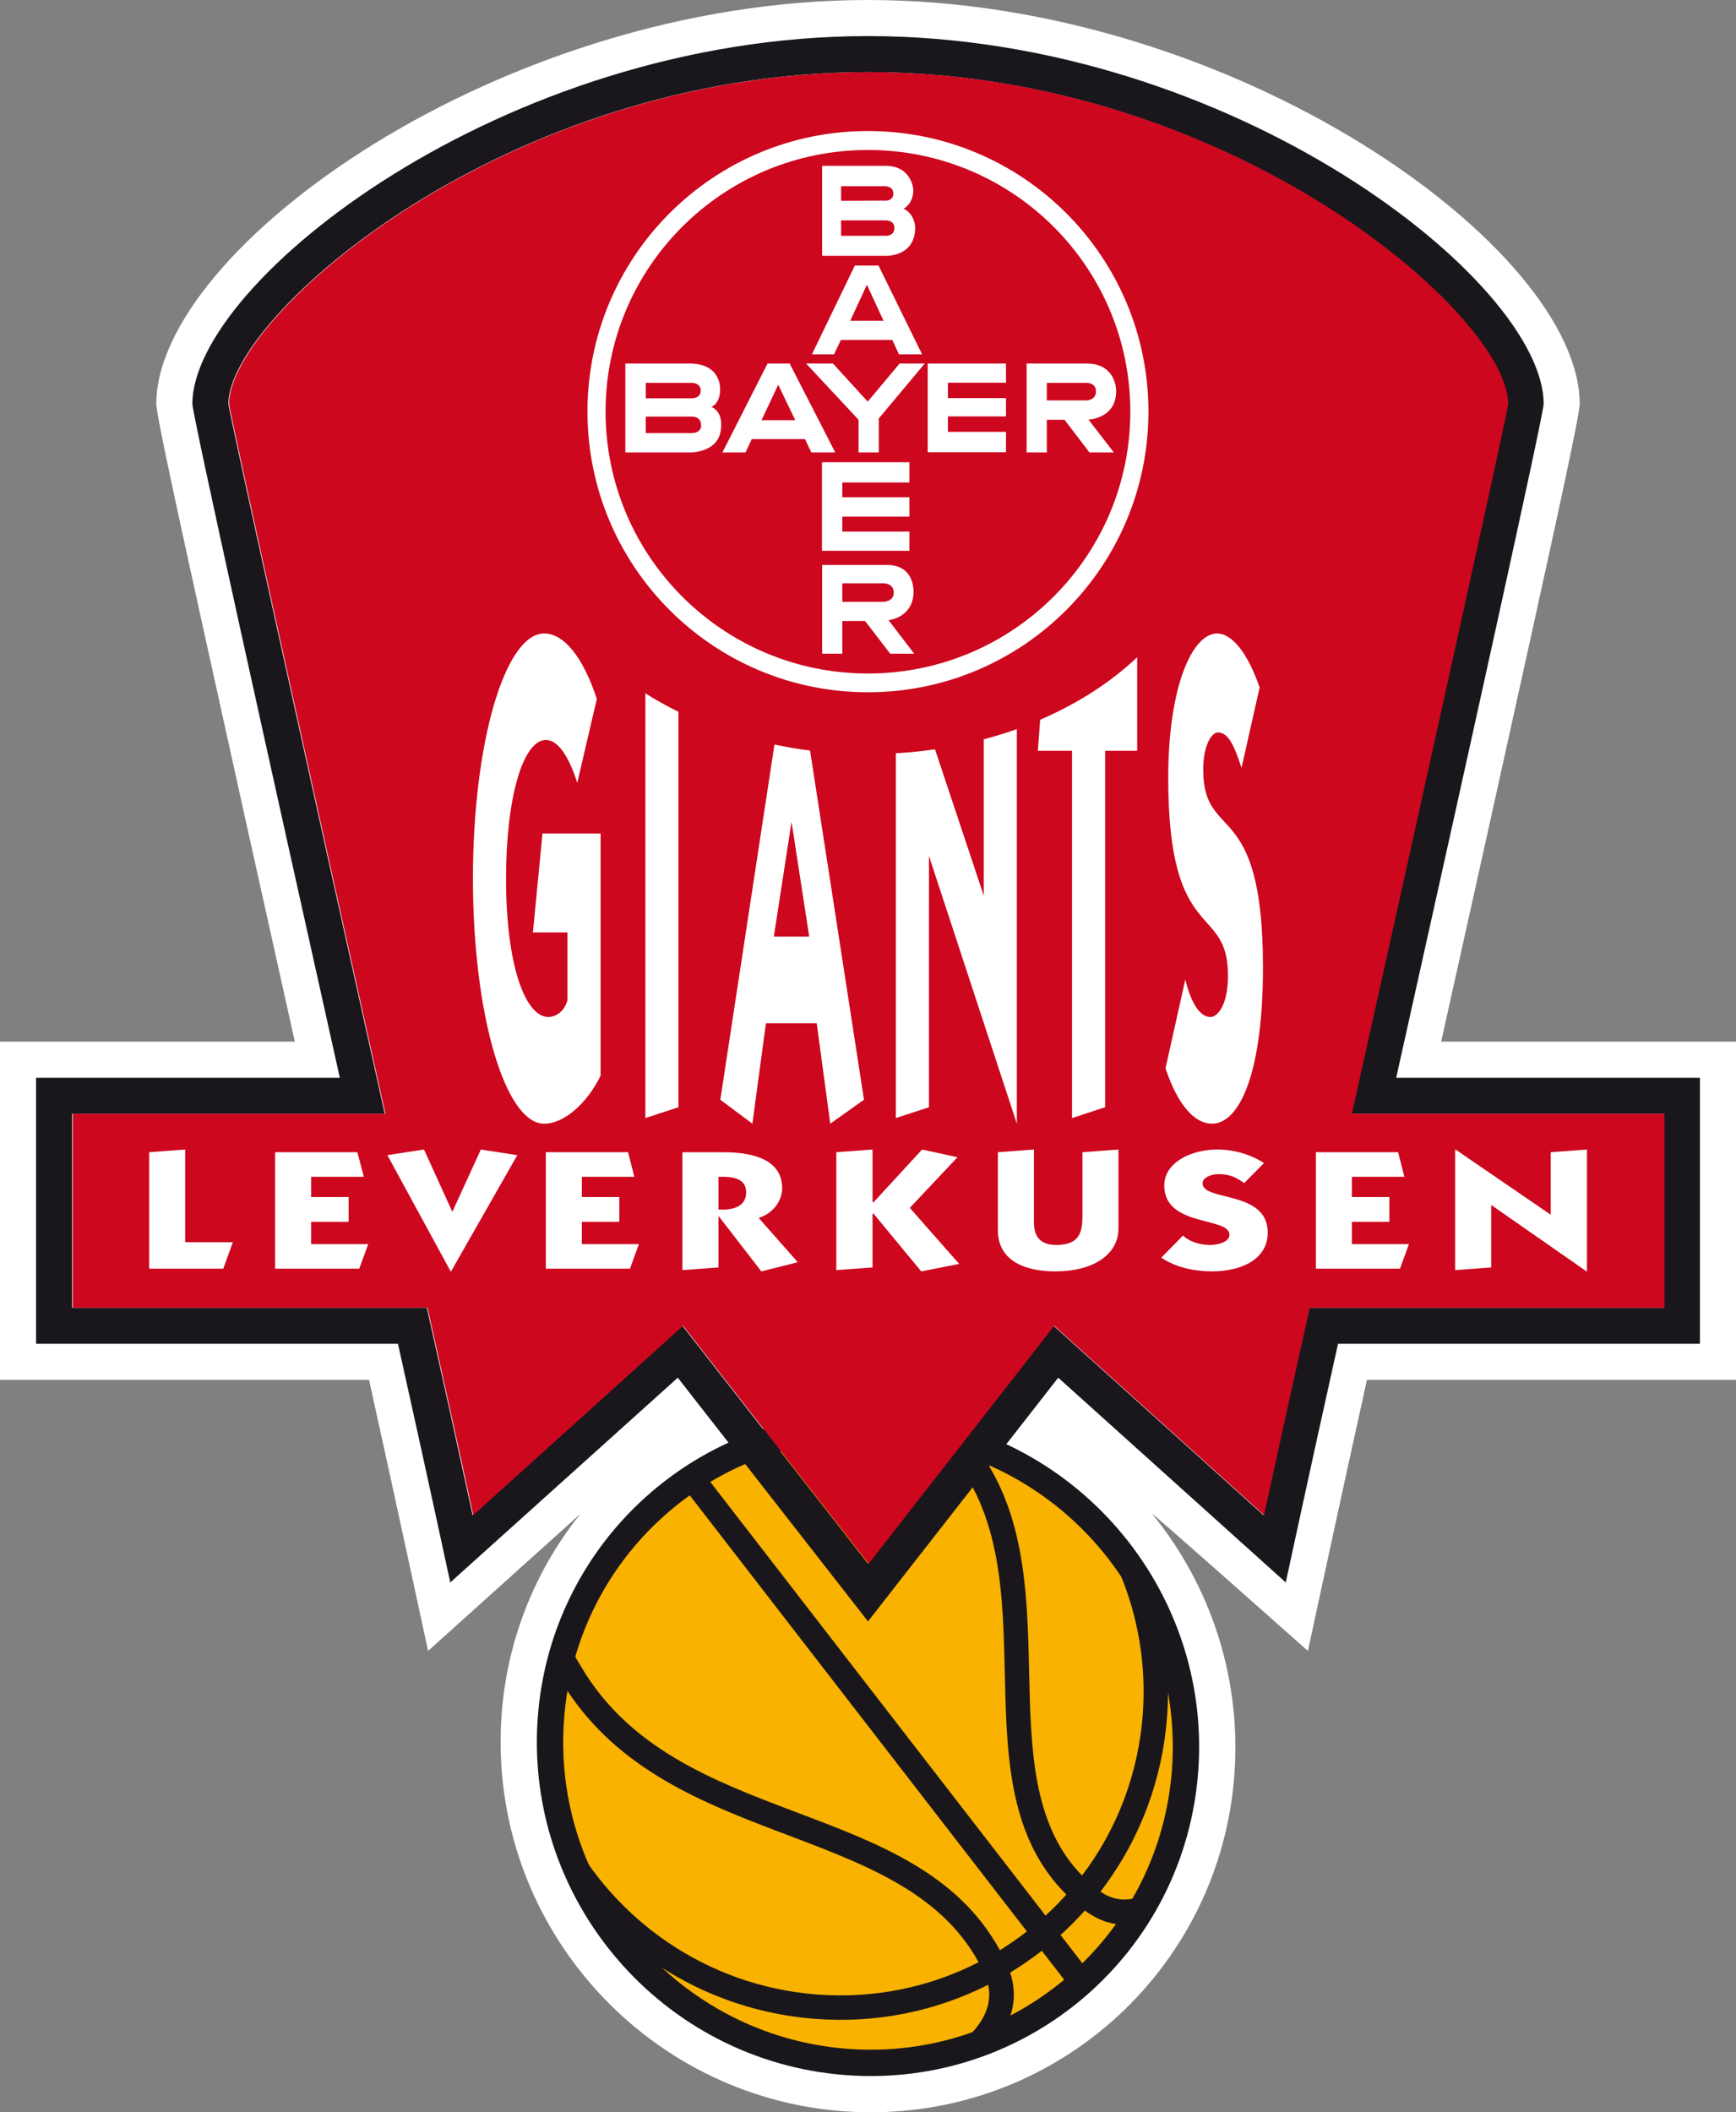
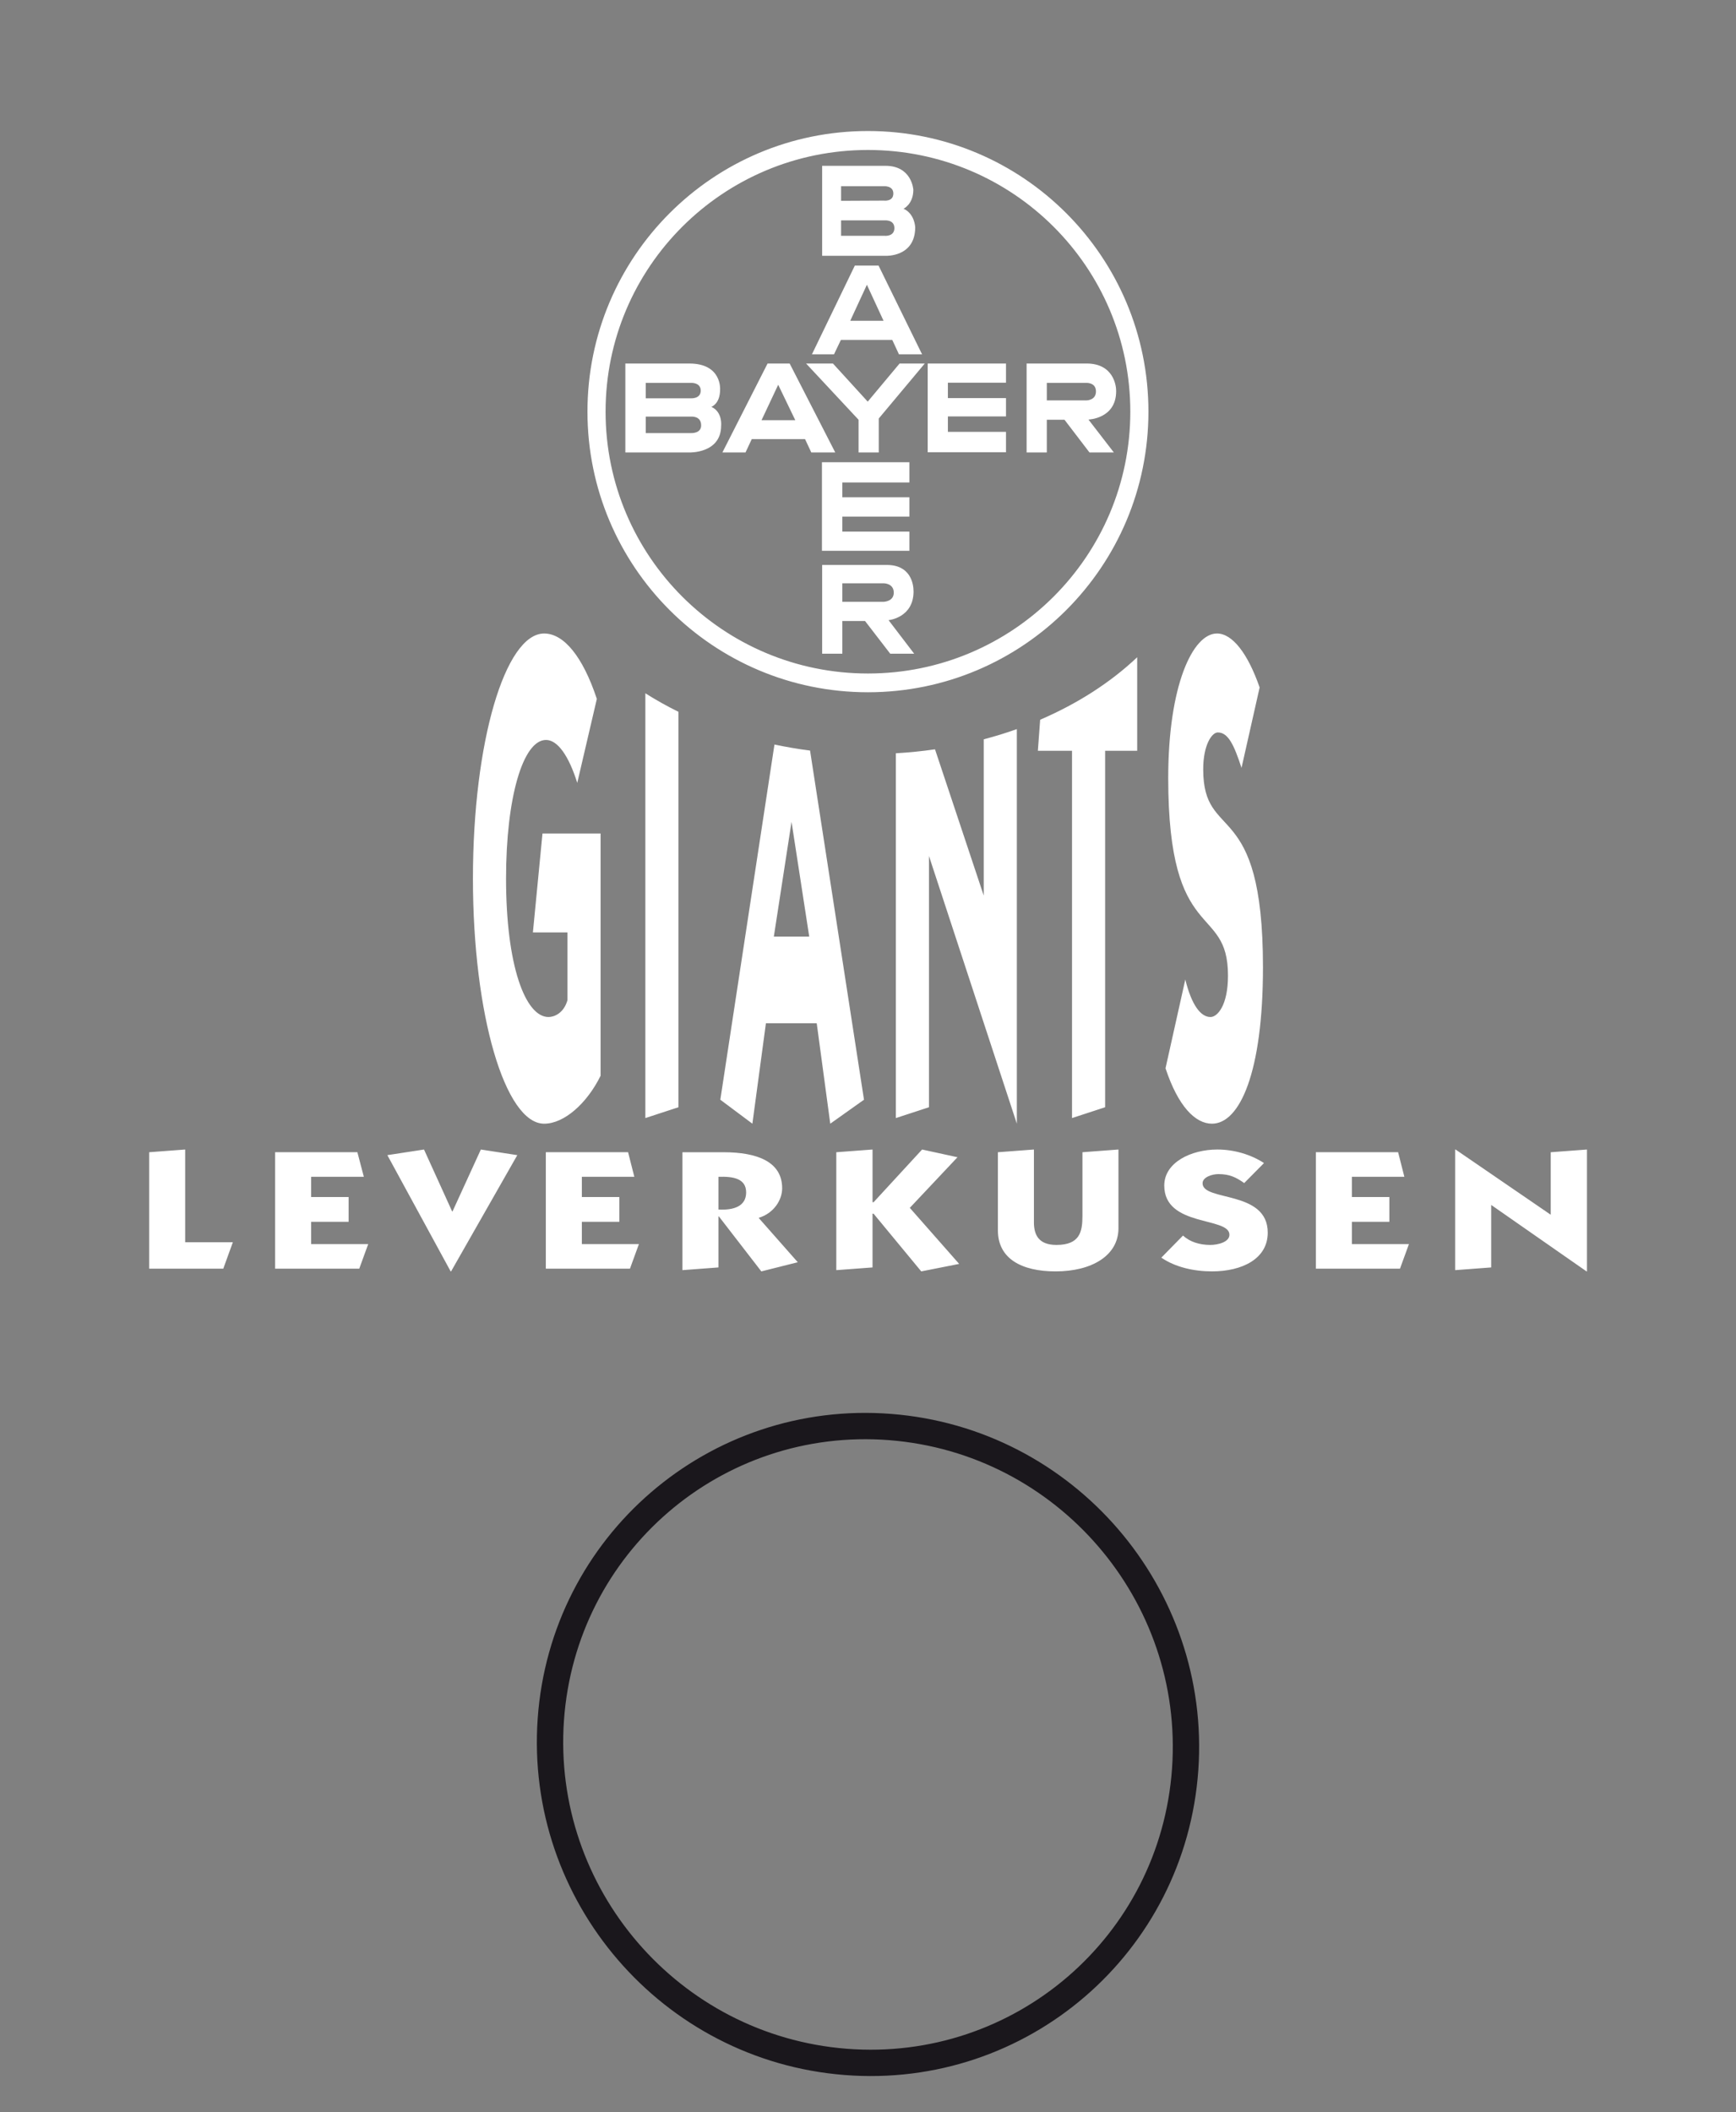
<svg xmlns="http://www.w3.org/2000/svg" version="1.1" width="260.53" height="316.848" id="svg17468">
  <rect width="100%" height="100%" fill="#808080" stroke="none" />
  <defs id="defs17470" />
  <g transform="translate(-219.735,-373.938)" id="layer1">
-     <path d="m 294.867,634.51 c 0.168,-12.705 4.621,-24.315 11.966,-33.485 l -22.854,20.555 c 0,0 -4.829,-22.461 -8.86,-40.657 l -55.384,0 0,-50.734 44.245,0 c -4.724,-21.211 -9.627,-43.267 -13.469,-60.732 -4.09,-18.598 -7.319,-33.351 -7.319,-34.934 0,-23.313 51.684,-60.584 106.809,-60.584 55.122,0 106.806,37.271 106.806,60.584 0,1.583 -3.229,16.336 -7.319,34.934 -3.842,17.466 -8.746,39.521 -13.469,60.732 l 44.248,0 0,50.734 -55.387,0 c -3.72,16.756 -8.86,40.657 -8.86,40.657 0,0 -23.932,-21.248 -23.376,-20.564 7.958,9.758 12.665,22.249 12.488,35.773 -0.405,30.47 -25.453,54.648 -55.926,53.983 -30.419,-0.665 -54.739,-25.841 -54.337,-56.263" id="path8332" style="fill:#ffffff;fill-opacity:1;fill-rule:nonzero;stroke:none" />
-     <path d="m 396.974,639.928 c -1.86,26.303 -24.683,45.951 -50.977,43.888 -26.294,-2.062 -46.099,-25.053 -44.239,-51.353 1.86,-26.303 24.68,-45.951 50.977,-43.888 26.291,2.062 46.099,25.053 44.239,51.353" id="path8344" style="fill:#f9b200;fill-opacity:1;fill-rule:nonzero;stroke:none" />
-     <path d="m 361.401,682.247 c 3.822,-2.416 7.63,-6.047 6.629,-10.583 -7.776,3.925 -16.707,5.836 -26.06,5.1 -11.216,-0.881 -21.297,-5.431 -29.147,-12.383 -3.683,-4.829 -6.467,-10.357 -8.121,-16.316 7.111,13.806 20.997,23.741 37.556,25.045 8.746,0.685 17.086,-1.124 24.337,-4.835 -11.795,-21.576 -47.371,-16.562 -62.726,-42.325 l 2.114,-3.617 0.981,1.643 c 14.553,24.583 50.115,19.217 62.829,42.496 1.401,-0.864 2.753,-1.806 4.051,-2.818 l -51.556,-66.657 c 0.987,-0.725 2.002,-1.412 3.046,-2.057 l 51.311,66.343 c 1.09,-1.001 2.134,-2.057 3.123,-3.163 -18.068,-17.862 0.282,-51.607 -20.837,-69.487 2.353,0.428 4.644,1.027 6.857,1.783 15.538,19.471 1.378,49.508 16.331,64.857 5.166,-6.803 8.475,-15.147 9.125,-24.335 0.816,-11.587 -2.741,-22.506 -9.265,-31.129 4.593,4.036 8.401,8.923 11.19,14.388 1.518,5.386 2.148,11.11 1.731,17.001 -0.705,10.015 -4.341,19.103 -10.007,26.488 2.875,2.02 5.908,1.244 8.643,-0.702 -0.936,1.897 -1.991,3.72 -3.158,5.46 -2.507,0.511 -5.16,0.063 -7.833,-1.925 -1.152,1.289 -2.37,2.516 -3.648,3.674 l 4.778,6.181 c -0.887,0.844 -1.808,1.654 -2.758,2.427 l -4.832,-6.244 c -1.515,1.181 -3.104,2.276 -4.752,3.272 1.207,3.645 0.339,6.929 -1.617,9.738 -2.661,1.138 -5.443,2.04 -8.315,2.678" id="path8348" style="fill:#1a171c;fill-opacity:1;fill-rule:nonzero;stroke:none" />
    <path d="m 346.796,681.255 c 25.196,1.982 47.055,-16.838 48.832,-42.04 1.78,-25.213 -17.218,-47.266 -42.425,-49.248 -25.196,-1.98 -47.055,16.838 -48.832,42.04 -1.78,25.213 17.218,47.266 42.425,49.248 m -0.311,3.939 c -27.37,-2.154 -47.987,-26.086 -46.056,-53.467 1.934,-27.39 25.704,-47.851 53.085,-45.697 27.37,2.151 47.987,26.083 46.056,53.464 -1.934,27.39 -25.704,47.853 -53.085,45.7" id="path8352" style="fill:#1a171c;fill-opacity:1;fill-rule:nonzero;stroke:none" />
-     <path d="m 445.984,434.521 c 0,-13.247 -41.689,-49.759 -95.984,-49.759 -54.294,0 -95.986,36.512 -95.986,49.759 0,0.844 12.08,55.41 22.732,103.195 l 0.733,3.295 -46.923,0 0,29.09 53.239,0 c 2.316,10.363 4.61,20.726 6.866,31.104 l 31.489,-28.397 27.852,35.69 27.849,-35.69 31.489,28.397 c 2.253,-10.377 4.55,-20.74 6.863,-31.104 l 53.239,0 0,-29.09 -46.921,0 0.733,-3.295 c 10.651,-47.785 22.732,-102.35 22.732,-103.195 m 5.411,0 c 0,1.6 -11.806,54.768 -22.127,101.081 l 45.583,0 0,39.909 -54.314,0 c -4.11,18.439 -7.844,35.799 -7.844,35.799 l -34.147,-30.716 -28.545,36.558 -28.548,-36.558 -34.147,30.716 c 0,0 -3.668,-17.049 -7.847,-35.799 l -54.314,0 0,-39.909 45.586,0 c -10.32,-46.313 -22.127,-99.481 -22.127,-101.081 0,-18.273 46.678,-55.17 101.398,-55.17 54.717,0 101.395,36.897 101.395,55.17" id="path8356" style="fill:#1a171c;fill-opacity:1;fill-rule:nonzero;stroke:none" />
-     <path d="m 446.08,434.521 c 0,-13.247 -41.689,-49.759 -95.984,-49.759 -54.294,0 -95.986,36.512 -95.986,49.759 0,0.844 12.08,55.41 22.732,103.195 l 0.736,3.295 -46.923,0 0,29.09 53.239,0 c 2.313,10.363 4.61,20.726 6.863,31.104 l 31.489,-28.397 27.852,35.69 27.849,-35.69 31.489,28.397 c 2.253,-10.377 4.55,-20.74 6.863,-31.104 l 53.242,0 0,-29.09 -46.924,0 0.733,-3.295 C 434,489.931 446.08,435.365 446.08,434.521" id="path8360" style="fill:#cd071e;fill-opacity:1;fill-rule:nonzero;stroke:none" />
    <path d="m 349.992,393.591 c -23.251,0 -42.094,18.843 -42.094,42.094 0,23.248 18.843,42.094 42.094,42.094 23.248,0 42.094,-18.846 42.094,-42.094 0,-23.251 -18.846,-42.094 -42.094,-42.094 z m 0,2.844 c 21.745,0 39.375,17.562 39.375,39.25 0,21.688 -17.63,39.281 -39.375,39.281 -21.747,0 -39.375,-17.594 -39.375,-39.281 0,-21.688 17.628,-39.25 39.375,-39.25 z m -6.875,2.375 0,13.5 9.562,0 c 0,0 4.406,0.211 4.406,-4.281 0,0 -0.056,-2.022 -1.75,-2.781 0,0 1.469,-0.676 1.469,-2.844 0,0 -0.194,-3.594 -4.188,-3.594 l -9.5,0 z m 2.844,3.062 6.406,0 c 0,0 1.438,-0.116 1.438,1.094 0,1.255 -1.438,1.062 -1.438,1.062 l -6.406,0.031 0,-2.188 z m 0,5.125 6.5,0 c 0,0 1.5,-0.164 1.5,1.156 0,1.324 -1.5,1.156 -1.5,1.156 l -6.5,0 0,-2.312 z m 2.062,6.781 -6.438,13.312 3.312,0 1.031,-2.156 7.719,0 1,2.156 3.469,0 -6.531,-13.312 -3.562,0 z m 1.812,2.875 2.5,5.406 -5,0 2.5,-5.406 z m -36.25,11.812 0,13.344 9.594,0 c 0,0 4.781,0.173 4.781,-4.031 0,0 0.228,-2.057 -1.469,-2.812 0,0 1.312,-0.426 1.312,-2.594 0,0 0.296,-3.906 -4.625,-3.906 l -9.594,0 z m 21.344,0 -6.781,13.344 3.469,0 0.938,-2 8,0 0.938,2 3.594,0 -6.844,-13.344 -3.312,0 z m 5.781,0 7.875,8.438 0,4.906 3.031,0 0,-5.094 6.906,-8.25 -3.781,0 -4.781,5.719 -5.219,-5.719 -4.031,0 z m 18.25,0 0,13.312 11.75,0 0,-3.062 -8.719,0 0,-2.312 8.719,0 0,-2.75 -8.719,0 0,-2.312 8.719,0 0,-2.875 -11.75,0 z m 14.844,0 0,13.344 3.031,0 0,-4.906 2.656,0 3.75,4.906 3.656,0 -3.812,-4.938 c 0,0 4.156,-0.117 4.156,-4.25 0.026,-0.719 -0.336,-4.156 -4.438,-4.156 l -9,0 z m -57.156,2.906 6.812,0 c 0,0 1.423,-0.085 1.438,1.156 0,1.252 -1.438,1.156 -1.438,1.156 l -6.812,0 0,-2.312 z m 60.188,0 5.969,0 c 0,0 1.409,-0.062 1.406,1.281 0.003,1.341 -1.406,1.344 -1.406,1.344 l -5.969,0 0,-2.625 z m -40.312,0.281 2.562,5.312 -5.062,0 2.5,-5.312 z m -19.875,4.781 6.812,0 c 0,0 1.5,-0.148 1.5,1.312 0,1.241 -1.5,1.156 -1.5,1.156 l -6.812,0 0,-2.469 z m 26.438,6.844 0,13.281 13.125,0 0,-2.875 -10.062,0 0,-2.25 10.062,0 0,-2.906 -10.062,0 0,-2.219 10.062,0 0,-3.031 -13.125,0 z m 0.031,15.406 0,13.312 3.031,0 0,-4.906 3.406,0 3.781,4.906 3.594,0 -3.844,-5.031 c 0,0 3.75,-0.348 3.75,-4.312 0,-1.227 -0.503,-3.969 -4,-3.969 l -9.719,0 z m 3.031,2.75 6.188,0 c 0,0 1.531,-0.026 1.531,1.406 0.006,1.341 -1.531,1.375 -1.531,1.375 l -6.188,0 0,-2.781 z m -44.75,7.531 c -5.842,0 -10.688,16.266 -10.688,36.75 0,20.481 4.846,36.781 10.688,36.781 3.038,0 6.452,-3.091 8.469,-7.188 l 0,-36.344 -8.719,0 -1.438,14.844 5.188,0 0,10.156 c -0.585,2.048 -2.085,2.531 -2.844,2.531 -3.474,0 -6.375,-7.674 -6.375,-20.781 0,-12.086 2.523,-20.781 6,-20.781 1.723,0 3.401,2.341 4.688,6.438 l 2.938,-12.594 c -2.102,-6.35 -4.957,-9.812 -7.906,-9.812 z m 100.969,0 c -3.623,0 -7.312,7.759 -7.312,21.687 0,25.193 8.969,18.666 8.969,29.625 0,4.507 -1.601,6.219 -2.625,6.219 -1.489,0 -2.846,-1.837 -3.781,-5.625 l -2.969,13.312 c 1.897,5.736 4.484,8.312 6.969,8.312 4.176,0 7.656,-7.697 7.656,-23.469 0,-25.809 -8.969,-18.529 -8.969,-29.688 0,-3.688 1.312,-5.531 2.188,-5.531 1.549,0 2.424,1.832 3.562,5.312 l 2.719,-12.062 c -1.783,-5.123 -4.099,-8.094 -6.406,-8.094 z m -11.969,3.562 c -3.985,3.771 -8.929,6.948 -14.562,9.375 l -0.344,4.656 5.125,0 0,55.094 4.969,-1.625 0,-53.469 4.812,0 0,-14.031 z m -73.812,5.406 0,63.719 4.969,-1.625 0,-59.312 c -1.734,-0.856 -3.394,-1.783 -4.969,-2.781 z m 55.75,5.375 c -1.609,0.576 -3.269,1.081 -4.969,1.531 l 0,23.438 -7.312,-21.938 c -1.917,0.28 -3.89,0.474 -5.875,0.594 l 0,54.719 4.969,-1.625 0,-37.688 13.188,40.156 0,-59.188 z m -36.375,2.312 -8.125,53.281 4.812,3.594 2.031,-15.062 7.625,0 2.031,15.062 5.062,-3.594 -8.094,-52.375 c -1.808,-0.225 -3.607,-0.541 -5.344,-0.906 z m 2.562,11.594 2.656,17.219 -5.312,0 2.656,-17.219 z m -91,49.156 -5.406,0.406 0,17.469 11.125,0 1.438,-3.969 -7.156,0 0,-13.906 z m 35.844,0 -5.5,0.844 9.5,17.438 0.062,0 9.938,-17.438 -5.469,-0.844 -4.25,9.281 -0.062,0 -4.219,-9.281 z m 67.312,0 -5.438,0.406 0,17.688 5.438,-0.406 0,-8.062 0.156,0 7.156,8.656 5.688,-1.125 -7.406,-8.406 7.156,-7.594 -5.312,-1.156 -7.281,7.906 -0.156,0 0,-7.906 z m 24.219,0 -5.406,0.406 0,11.719 c 0,4.253 3.562,6.156 8.656,6.156 5.474,0 9.438,-2.398 9.438,-6.469 l 0,-11.812 -5.406,0.406 0,9.562 c 0,2.393 -0.403,4.344 -3.906,4.344 -2.704,0 -3.375,-1.549 -3.375,-3.406 l 0,-10.906 z m 27.531,0 c -3.948,0 -7.969,1.94 -7.969,5.406 0,6.261 9.781,4.651 9.781,7.375 0,1.121 -1.763,1.531 -2.875,1.531 -1.623,0 -3.073,-0.465 -4.094,-1.406 l -3.25,3.312 c 2.071,1.429 4.887,2.062 7.594,2.062 4.55,0 8.375,-1.893 8.375,-5.812 0,-6.421 -9.781,-4.628 -9.781,-7.406 0,-0.916 1.419,-1.375 2.375,-1.375 1.686,0 2.634,0.477 3.875,1.344 l 2.969,-3 c -1.943,-1.272 -4.484,-2.031 -7,-2.031 z m 35.688,0 0,18.094 5.406,-0.406 0,-9.375 14.312,9.969 0.062,0 0,-18.281 -5.438,0.406 0,9.375 -14.281,-9.781 -0.062,0 z m -177.094,0.406 0,17.469 12.625,0 1.344,-3.688 -8.562,0 0,-3.344 5.625,0 0,-3.719 -5.625,0 0,-3.031 7.906,0 -0.969,-3.688 -12.344,0 z m 40.625,0 0,17.469 12.625,0 1.344,-3.688 -8.562,0 0,-3.344 5.625,0 0,-3.719 -5.625,0 0,-3.031 7.875,0 -0.938,-3.688 -12.344,0 z m 20.5,0 0,17.688 5.406,-0.406 0,-7.656 0.062,0 6.375,8.25 5.469,-1.375 -5.875,-6.656 c 2.228,-0.659 3.531,-2.629 3.531,-4.438 0,-3.974 -3.721,-5.406 -8.812,-5.406 l -6.156,0 z m 95.062,0 0,17.469 12.625,0 1.344,-3.688 -8.562,0 0,-3.344 5.625,0 0,-3.719 -5.625,0 0,-3.031 7.875,0 -0.938,-3.688 -12.344,0 z m -89.656,3.688 c 2.228,-0.077 4.156,0.256 4.156,2.344 0,2.062 -1.834,2.691 -4.156,2.562 l 0,-4.906 z" id="path8364" style="fill:#ffffff;fill-opacity:1;fill-rule:nonzero;stroke:none" />
  </g>
</svg>